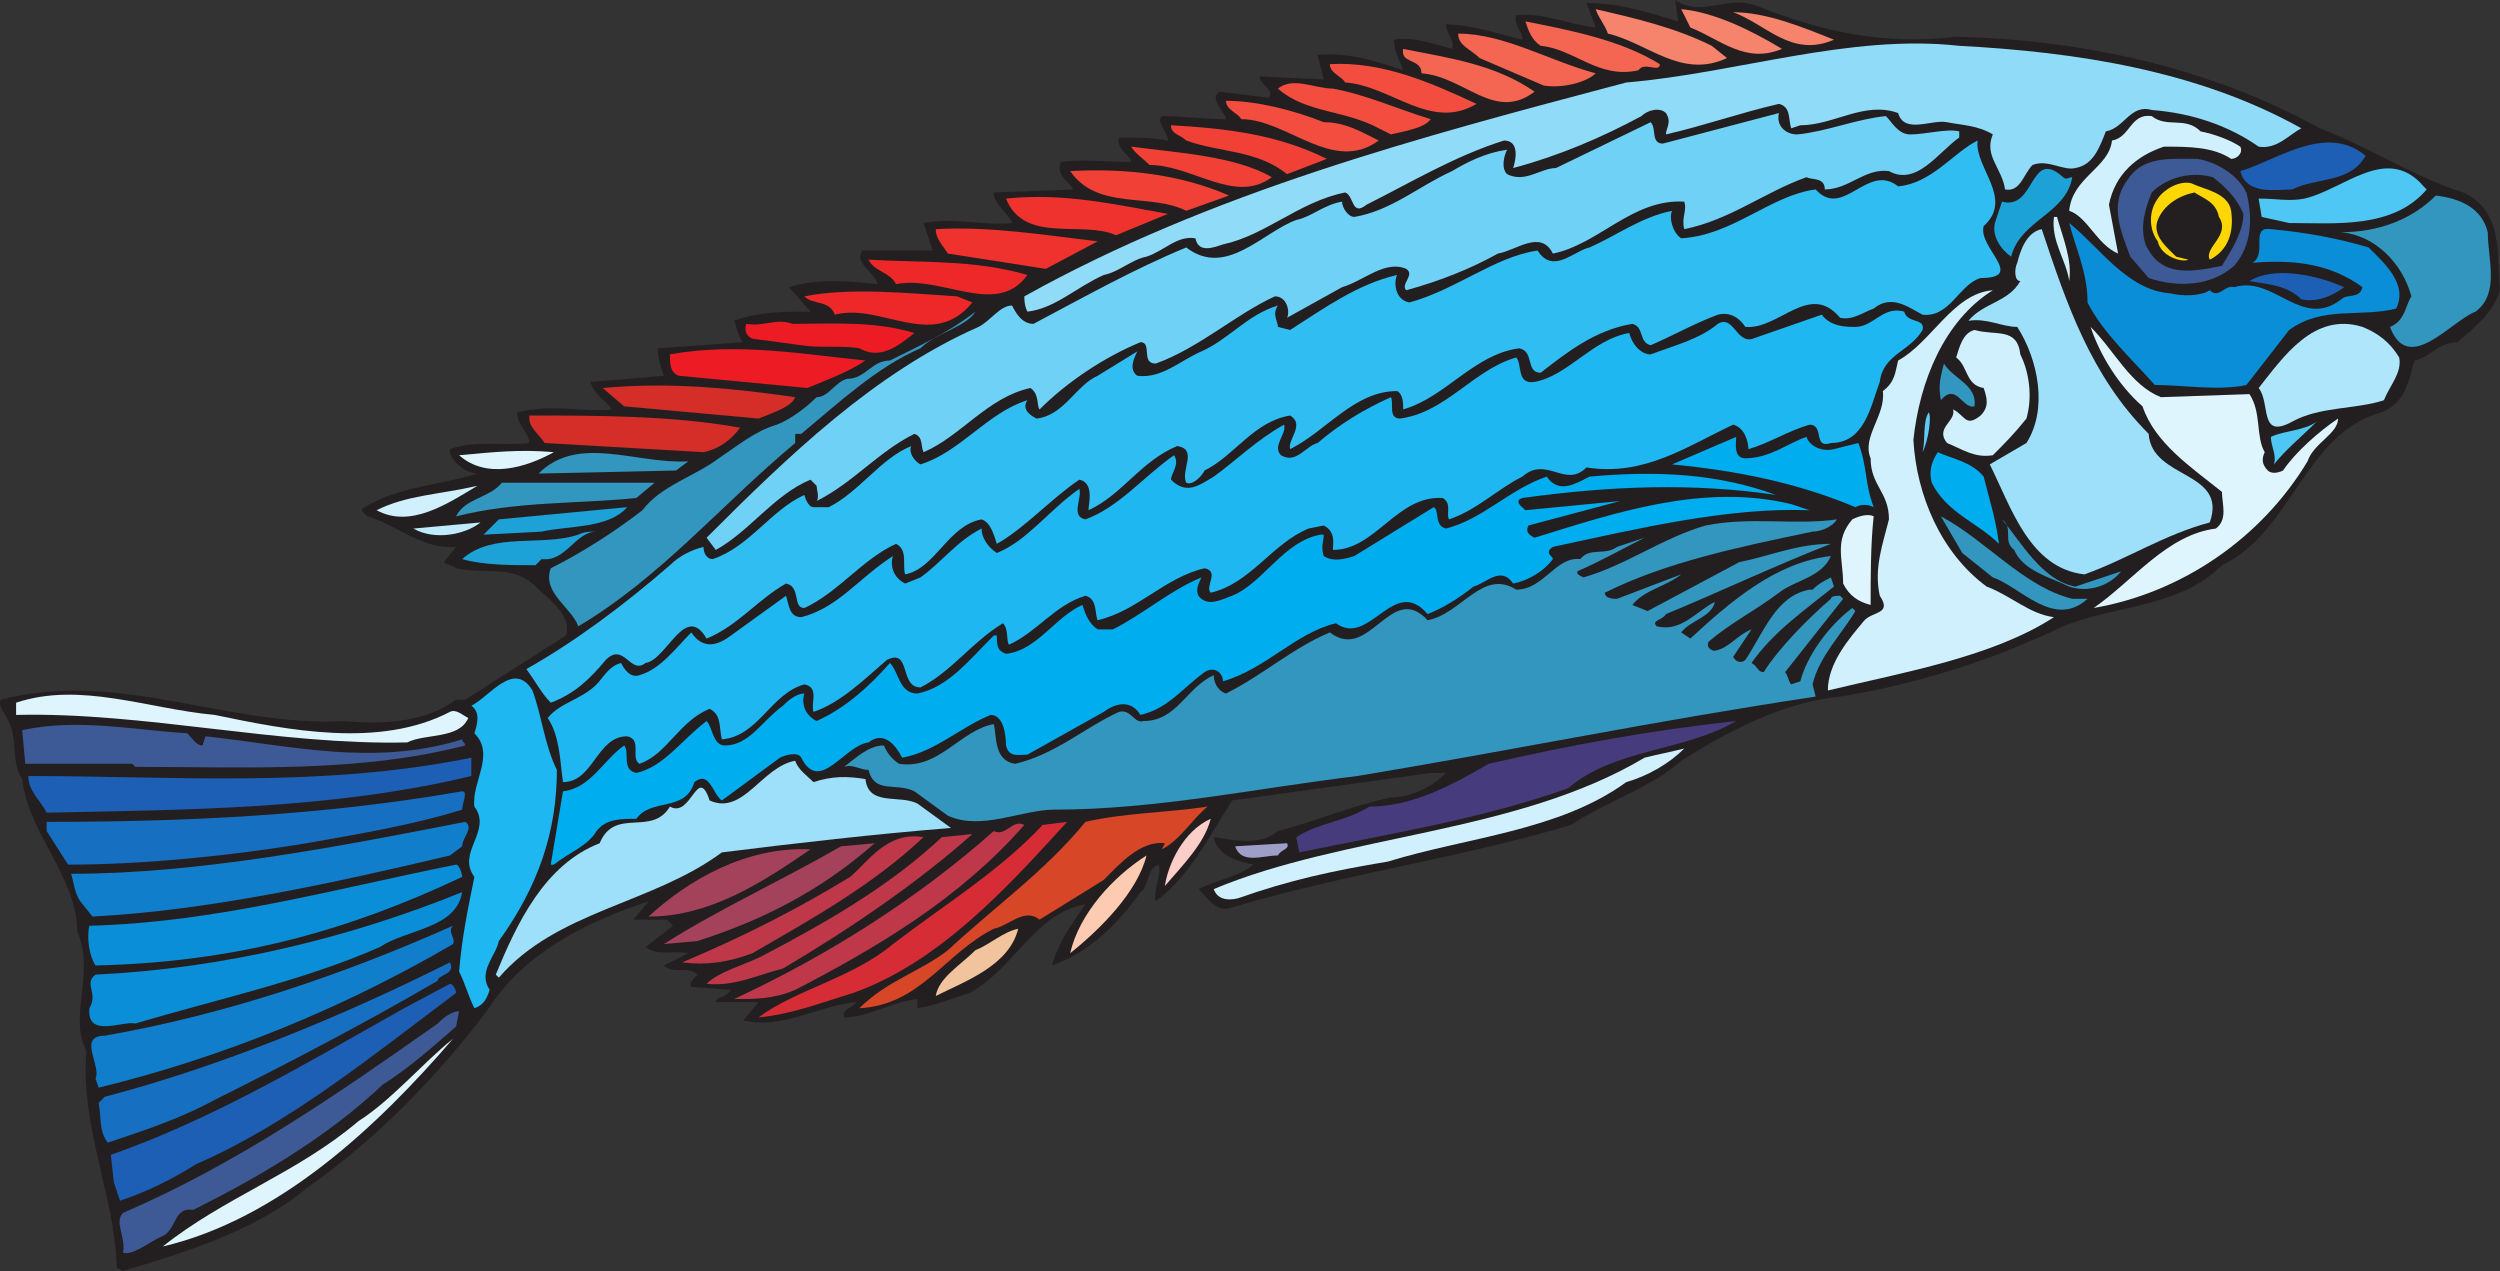
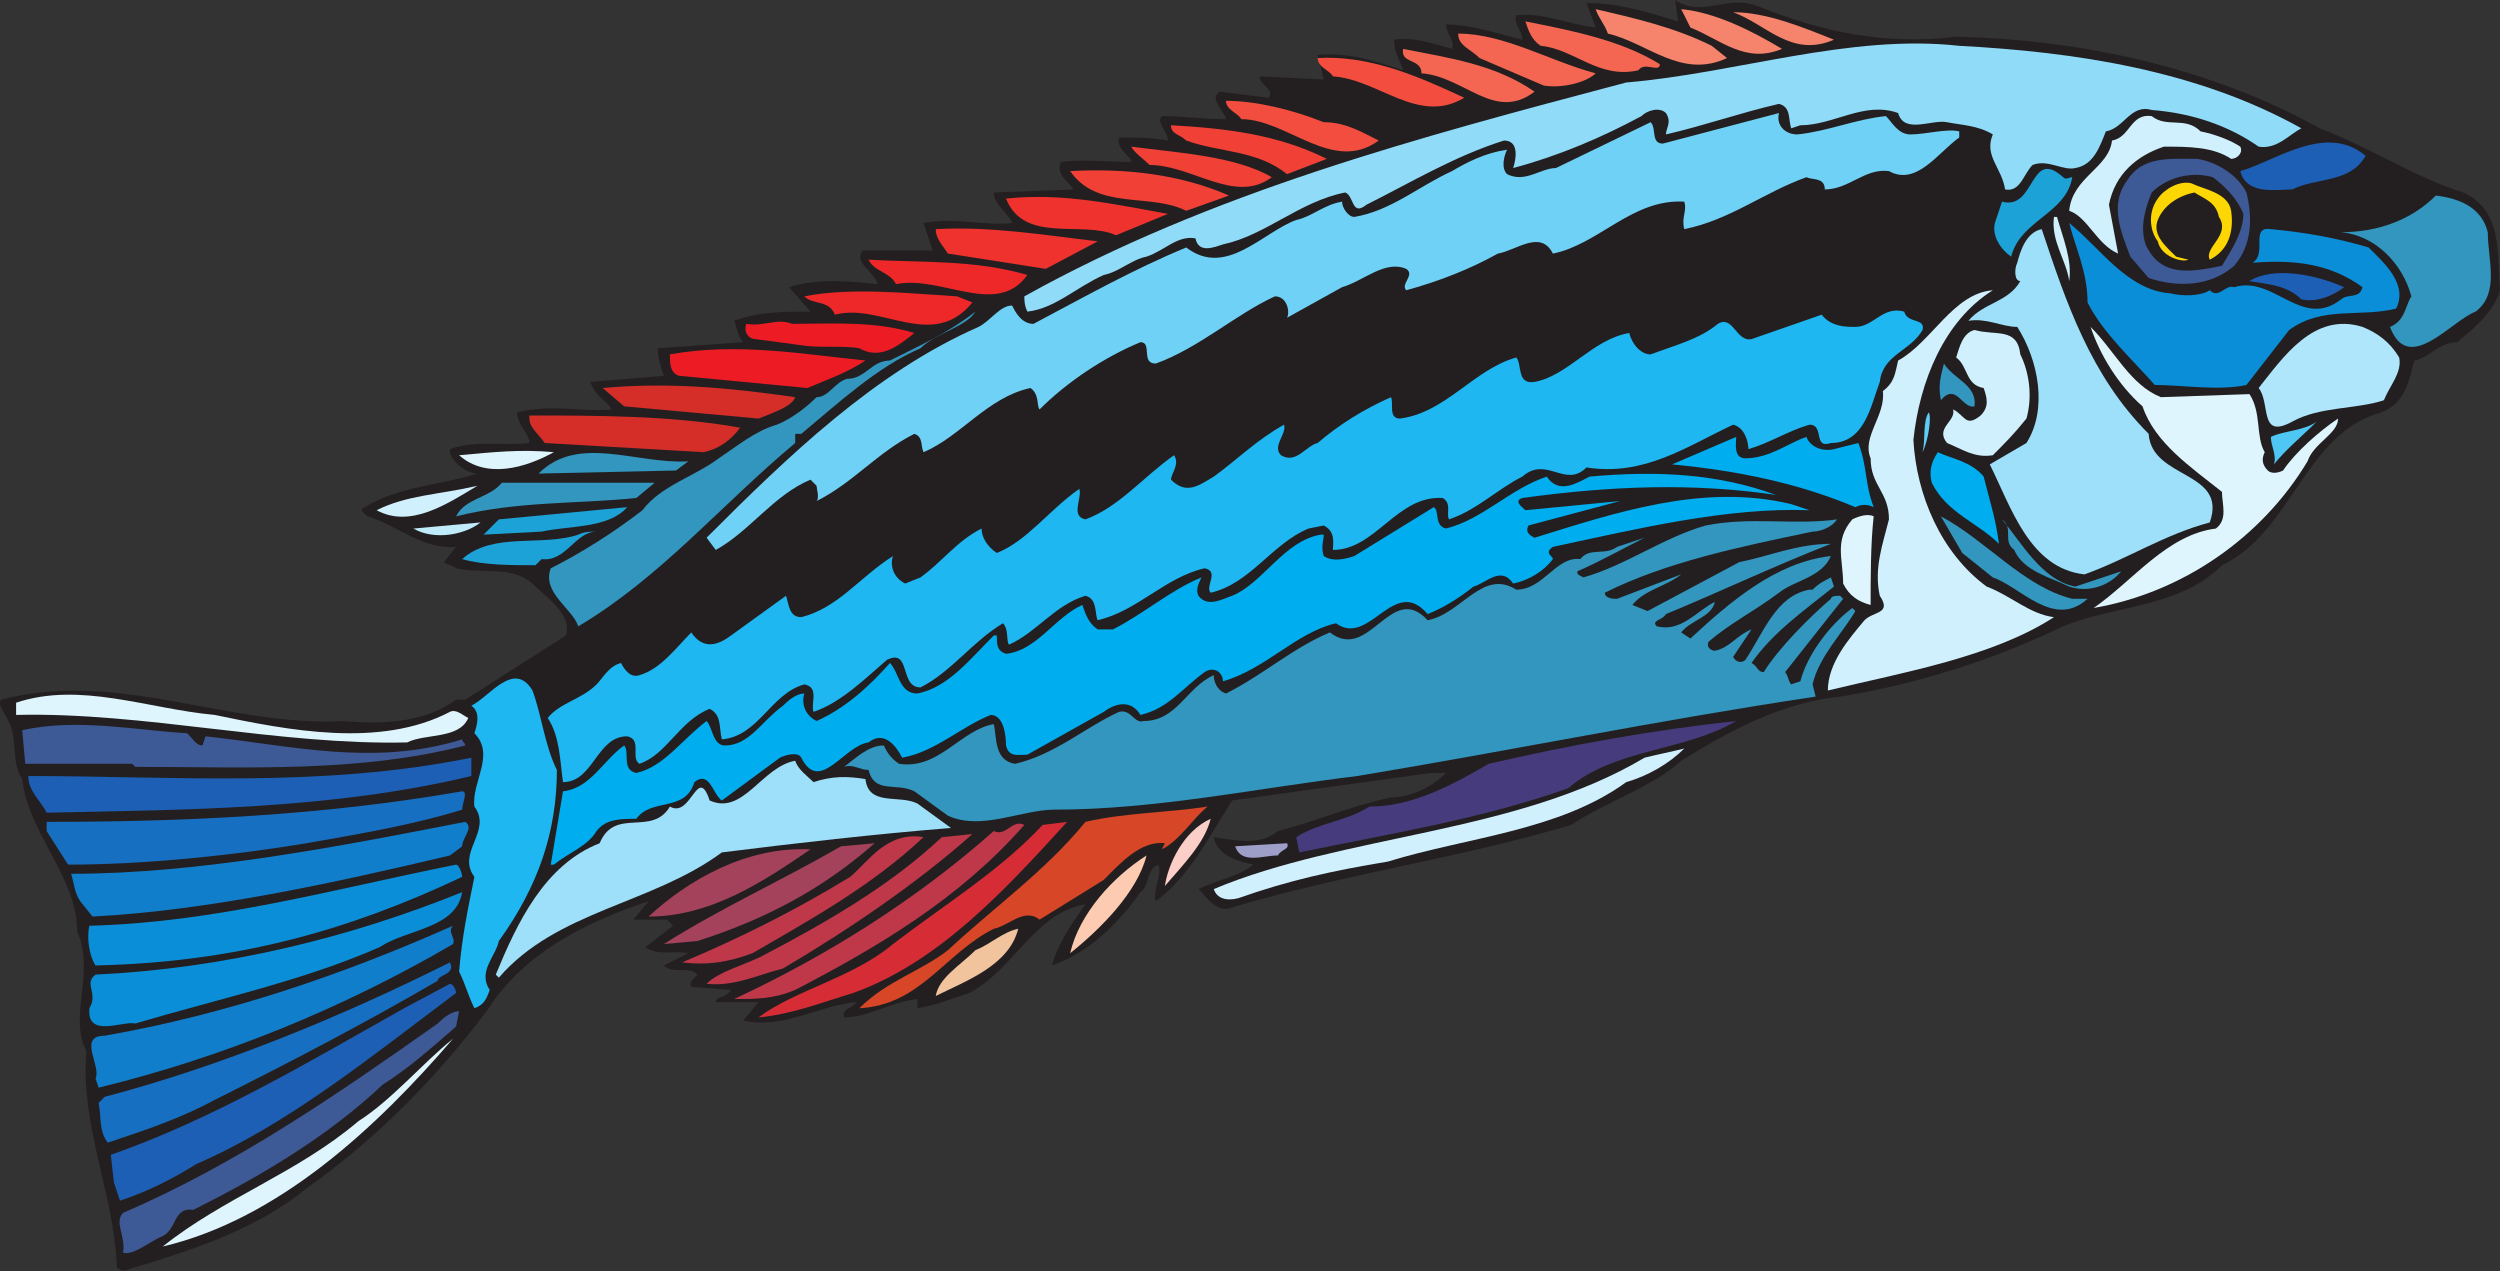
<svg xmlns="http://www.w3.org/2000/svg" width="613.704" height="312">
  <rect width="100%" height="100%" fill="#333333" stroke="none" />
  <path fill="#231f20" fill-rule="evenodd" d="M28.704 311.25c-.75-18.75-9-34.5-7.5-53.25-4.5-8.25 2.25-19.5-2.25-29.25 0-13.5-12-24-13.5-37.5-3-4.5-.75-9.75-3.75-15-.75-1.5-2.25-3-1.5-4.5 29.25-7.5 55.5 6.75 84 5.25 9 .75 19.5.75 27.75-5.25h2.25l24.75-15.75c1.5-5.25-4.5-9-8.25-12.75-5.25-4.5-12-2.25-18.75-3.75-.75-.75-2.25-.75-3-1.5l3-3.75c-8.25.75-14.25-5.25-21.75-7.5-.75-.75-2.25-1.5-.75-2.25 9-5.25 18-5.25 27.75-8.25-2.25 0-6-2.25-6.75-5.25v-.75c6-2.25 12.75-.75 19.5-1.5 0-2.25-3-4.5-3-7.5 9-2.25 15 0 23.25-.75-1.5-2.25-4.5-3.75-5.25-6.75l18-1.5c-.75-2.25-1.5-4.5-1.5-6.75l21-1.5c-1.5-1.5-1.5-3.75-2.25-5.25 6-2.25 12-2.25 18.75-2.25l-5.25-6c6.75-2.25 15-1.5 21.75-.75-.75-3-6-5.25-3.75-8.25h17.25l-2.25-6.75c7.5-1.5 15 .75 21.75 0-.75-2.25-4.5-4.5-4.5-7.5l19.5-.75c-.75-1.5-4.5-3.75-3-6.75 5.25-.75 11.25 0 17.25 0 0-1.5-3.75-3-3-6 3.75 0 8.25 0 12 .75 0-2.25-3-4.5-1.5-6 5.25 0 10.5.75 15.75.75 0-1.5-4.5-5.25-1.5-6.75l12 1.5c1.5-2.25-2.25-3-2.25-5.25l15.75.75-1.5-6c7.5-.75 14.25 1.5 21 3.75-.75-2.25-2.25-4.5-2.25-7.5 4.5-.75 9 .75 14.25 2.25.75-2.25-1.5-3.75-1.5-6 6 0 12.75 2.25 18.75 3.75 0-2.25-2.25-3.75-1.5-6 6.75-.75 12.75 2.25 19.5 3l-2.25-6c8.25 0 15 2.25 22.5 4.5l-.75-5.25c6.75 4.5 12.75-1.5 20.25 1.5 15 6 30.75 9.75 48.75 7.5 30.75.75 62.25 7.5 89.25 22.5 12 4.5 23.25 12 35.25 15.75 9.75 4.5 8.25 15 9 24-1.5 5.25-6 9-10.5 12.75-4.5 0-6.75 3.75-10.5 4.5-1.5 5.25-2.25 10.5-8.25 12.75-18.75 5.25-21.75 29.25-39 37.5-10.5 10.5-26.25 9.75-39 15-17.25 8.25-36 14.25-54.75 17.25-14.25 1.5-27 8.25-39 15.75-7.5 6.75-18 9.75-27 15.75-27.75 8.25-55.5 12-83.25 20.25-3.75 1.5-6-2.25-8.25-4.5 4.5-2.25 9.75-3 13.5-6-3.75-.75-9-2.25-9.75-6.75 5.25.75 11.25 2.25 15.75-1.5 9-2.25 17.25-6 27.75-8.25 4.5 0 9.75-2.25 13.5-6h-3.75l-48.75 6.75c-5.25 8.25-10.5 18.75-18.75 24.75-.75-3 1.5-6 .75-9-3 .75-2.25 5.25-4.5 6.75-5.25 7.5-12.75 15-21.75 18 1.5-5.25 4.5-9.75 8.25-15-12.75 2.25-17.25 15.75-28.5 21.75-4.5 1.5-8.25 3-12.75 3.75v-2.25c-6.75.75-12 4.5-18 4.5-.75-2.25 2.25-2.25 3-3.75-9 .75-18 6.75-27.75 4.5l3.75-4.5h-10.5c0-1.5 2.25-.75 3.75-3l-9.75-.75c-.75-.75.75-2.25 1.5-3-2.25-2.25-6 0-8.25-2.25l6-3c-3.75-.75-7.5.75-10.5-1.5l6.75-5.25-1.5-1.5h-8.25l3.75-4.5c-15.75 5.25-30.75 12.75-39.75 27-12 15.75-26.25 30.75-44.25 43.5-12.75 10.5-30 15.75-45 20.25l-1.5-.75" />
  <path fill="#3d5996" fill-rule="evenodd" d="M30.204 307.5c.75-3.75-2.25-7.5 0-9.75 27.75-12 51.75-28.5 77.25-46.5.75-.75 3-3 5.25-3l-.75 3.75c-6 5.25-12 10.5-18 14.25-13.5 12.75-30 22.5-46.5 30.75-5.25-.75-3.75 5.25-8.25 6.75-3 1.5-6.75 4.5-9 3.75" />
  <path fill="#def5fd" fill-rule="evenodd" d="M39.954 306c15-12 33-18 48-30.75 8.25-5.25 15.75-14.25 23.25-20.25-18.75 21.75-42.75 44.25-71.25 51" />
  <path fill="#1d5fb5" fill-rule="evenodd" d="m27.954 290.25-.75-6.75c25.5-9 48-22.5 72-36l11.25-6c.75 0 1.5 1.5 1.5 2.25-21 15.75-41.25 32.25-63.75 42-6 3.75-12 6.75-18.75 9l-1.5-4.5" />
  <path fill="#176fc1" fill-rule="evenodd" d="m24.204 270.75 1.5-1.5c28.5-7.5 57.75-19.5 84.75-33 1.5 3-3 3-3 4.5-18 10.5-36.75 20.25-54.75 29.25-8.25 4.5-17.25 7.5-26.25 10.5-2.25-3-1.5-6-2.25-9.75" />
  <path fill="#117ecc" fill-rule="evenodd" d="M23.454 264.75c1.5-3-4.5-10.5 2.25-10.5 30-5.25 58.5-15 85.5-27-1.5 1.5.75 3 0 4.5-27 15.75-56.25 27.75-87 35.25l-.75-2.25" />
  <path fill="#d52c36" fill-rule="evenodd" d="M186.204 249.75c9-6.75 23.25-9.75 33-18 12.75-9.75 26.25-18 36.75-29.25l6-.75c-15 16.5-31.5 34.5-52.5 42-7.5 2.25-15 5.25-23.25 6" />
  <path fill="#d74627" fill-rule="evenodd" d="M210.954 247.5c6.75-6.75 15-9 21.75-14.25 11.25-10.5 24-19.5 33.75-31.5 9.75-2.25 20.25-2.25 30-3.75-3.75 3-6.75 8.25-11.25 10.5l.75-1.5c-6-.75-11.25 5.25-15 9l-15.75 9.75c-3.75-3-7.5 1.5-11.25 2.25-12 6-18 18.75-33 19.5" />
  <path fill="#f1c49e" fill-rule="evenodd" d="M229.704 244.5c.75-4.5 6-7.5 9.75-11.25 3.75-1.5 6.75-4.5 10.5-5.25-2.25 9-12.75 12.75-20.25 16.5" />
  <path fill="#be384a" fill-rule="evenodd" d="M180.204 245.25c22.5-10.5 44.25-24 63.75-41.25 3 1.5 4.5-3 7.5-1.5-15.75 18-36 30-56.25 40.5-5.25 2.25-9.75 2.25-15 2.25" />
  <path fill="#1eb7f1" fill-rule="evenodd" d="M112.704 238.5c.75-9 2.25-15.75 3.75-23.25-4.5-6 4.5-11.25 0-17.25-.75-6 5.25-12.75 0-18 .75-2.25 1.5-5.25-.75-6.75 4.5-2.25 10.5-11.25 15-3.75 2.25 6 3 13.5 6 19.5 0 15-4.5 28.5-14.25 42-.75 3.75-5.25 7.5-2.25 12-.75 2.25-1.5 3.75-3.75 4.5-1.5-3-2.25-6-3.75-9" />
  <path fill="#be384a" fill-rule="evenodd" d="M173.454 241.5c3-3 9-4.5 13.5-6.75 15.75-8.25 31.5-17.25 44.25-29.25l7.5-.75c-13.5 12-30 23.25-46.5 33-6 1.5-12 4.5-18.75 3.75" />
  <path fill="#fccbb2" fill-rule="evenodd" d="M281.454 210c-2.25 9-11.25 18-18.75 24 2.25-9.75 10.5-18.75 18.75-24" />
  <path fill="#0b8ed8" fill-rule="evenodd" d="M21.954 247.5c2.25-3.75-1.5-6 1.5-8.25 31.5-1.5 62.25-9 90-20.25-1.5 9-13.5 9-20.25 13.5-18.75 8.25-39.75 12.75-60 18.75-3-.75-12 3.75-11.25-3.75" />
  <path fill="#be384a" fill-rule="evenodd" d="M167.454 236.25c14.25-6 27.75-12.75 41.25-21 4.5-3.75 9-11.25 18-9.75-12.75 12-27.75 20.25-42 28.5-6 2.25-11.25 3-17.25 2.25" />
  <path fill="#9ee0f9" fill-rule="evenodd" d="M121.704 239.25c5.25-12.75 12-27 25.5-32.25 3.75-9 12.75-1.5 17.25-9 5.25 3 6.75-10.5 9.75-1.5 8.25 3.75 12.75-8.25 21-9.75.75 2.25 3 3.75 4.5 5.25 4.5-1.5 8.25-1.5 12.75-.75.75 6.75 8.25 3.75 12.75 6l8.25 6c-18.75 1.5-38.25 3.75-56.25 6-17.25 12.75-40.5 14.25-54.75 30.75l-.75-.75" />
  <path fill="#cff0fc" fill-rule="evenodd" d="M297.954 218.25c32.25-13.5 74.25-13.5 105.75-32.25 3-.75 6.75-1.5 9.75-2.25-3.75 3.75-9 6.75-14.25 8.25-16.5 12-39 13.5-58.5 19.5-13.5 2.25-24 4.5-36.75 9-3 .75-5.25 0-6-2.25" />
  <path fill="#a4425c" fill-rule="evenodd" d="M162.954 231.75c14.25-9 29.25-15.75 43.5-24l8.25-.75c-12.75 11.25-27 18.75-43.5 24l-8.25.75" />
  <path fill="#fccec8" fill-rule="evenodd" d="M297.204 201c-1.5 6-6.75 11.25-11.25 16.5.75-5.25 4.5-13.5 11.25-16.5" />
  <path fill="#0b8ed8" fill-rule="evenodd" d="M23.454 237c-1.5-2.25-2.25-6.75-1.5-9.75 30.75-.75 60-9 90-15 .75 0 1.5 2.25 1.5 3-28.5 13.5-56.25 21-90 21.75" />
  <path fill="#a4425c" fill-rule="evenodd" d="M159.204 225c9.75-9 24-17.25 39.75-16.5-12 8.25-24.75 16.5-39.75 16.5" />
  <path fill="#9e9fc9" fill-rule="evenodd" d="m303.204 207.75 12.75-.75c.75 1.5-1.5 1.5-2.25 3-3.75 0-9 2.25-10.5-2.25" />
  <path fill="#463c7d" fill-rule="evenodd" d="M318.204 205.5c6-3.75 12-3.75 18-7.5 10.5 0 20.25-5.25 29.25-10.5 19.5-4.5 39.75-8.25 60.75-10.5-12.75 7.5-30 6.75-41.25 16.5-21 7.5-44.25 11.25-66 15.75l-.75-3.75" />
  <path fill="#117ecc" fill-rule="evenodd" d="M19.704 221.25c-1.5-2.25-1.5-4.5-2.25-6.75 31.5 0 66-6.75 96.75-12.75 2.25 1.5-.75 3.75-.75 6l-3 2.25c-28.5 6.75-59.25 13.5-87.75 15l-3-3.75" />
  <path fill="#00adef" fill-rule="evenodd" d="M138.204 194.25c6.75-.75 9.75-7.5 15-11.25 1.5 1.5-.75 6 3 6.75 6.75-1.5 11.25-8.25 17.25-12.75 1.5 1.5 1.5 6 4.5 6 6 0 9-6 14.25-9.75.75-.75 3-3 5.25-3-.75 2.25 0 5.25 3 6.75 6.75-3 12.75-8.25 18-14.25 2.25 2.25 2.25 7.5 6.75 7.5 7.5-1.5 12.75-8.25 18.75-14.25h.75c0 2.25 0 3.75 2.25 4.5 7.5-.75 12-9 18.75-12 .75 2.25 1.5 4.5 3.75 6h3.75c7.5-3.75 14.25-9.75 21.75-12.75-.75 1.5-1.5 3-.75 4.5 2.25 3 6 .75 8.25 0 7.5-3 12.75-13.5 21.75-15h.75c0 1.5-.75 3 0 5.25 2.25 1.5 5.25.75 7.5 0l19.5-12c1.5.75 0 4.5 3 5.25 9-2.25 15.75-9.75 24.75-12.75 3 4.5 7.5 1.5 10.5 0 16.5-1.5 31.5-.75 45.75 4.5-20.25-3-40.5-2.25-62.25.75-2.25.75 0 2.25.75 3l23.25-2.25-22.5 6c-.75 1.5 0 2.25 1.5 3 19.5-6 41.25-13.5 63-8.25l4.5 1.5c-20.25-.75-42 4.5-63 9-2.25 1.5 0 2.25 0 3-2.25 3-6 5.25-9.75 6-3-4.5-6.75 0-9.75.75-3.75 3-7.5 5.25-11.25 6.75-8.25-9.75-14.25 8.25-22.5 2.25-9.75 2.25-17.25 11.25-27.75 14.25 0-2.25-2.25-3.75-4.5-2.25-5.25 3.75-9 9-15.75 10.5-2.25-3.75-6-3-9-.75l-18.75 10.5c-2.25 0-4.5.75-5.25-2.25 0-3-.75-7.5-3.75-7.5-7.5 3-13.5 9-21.75 10.5-1.5-3-4.5-6.75-8.25-3.75-6 .75-12 12.75-16.5 3.75-.75-1.5-3.75-.75-5.25 0l-14.25 10.5c-2.25-1.5-3-7.5-6.75-4.5-2.25 7.5-10.5 3.75-14.25 9-3.75 0-7.5 0-9.75 3-2.25 3.75-6.75 5.25-10.5 8.25h-.75l3-18" />
  <path fill="#3296bf" fill-rule="evenodd" d="M224.454 194.25c-4.5-2.25-9.75.75-11.25-5.25-2.25 0-3.75-1.5-6-.75 3-2.25 6-5.25 9.75-5.25.75 1.5 1.5 3 3.75 4.5 9.75 1.5 15-8.25 23.25-9.75.75 3 0 9 5.25 9.75 9.75-2.25 17.25-9 25.5-12.75 3-.75 3.75 3 6 2.25 8.25 0 10.5-8.25 17.25-11.25 0 1.5.75 3.75 3 4.5 9-4.5 16.5-11.25 25.5-15 9.75 7.5 15-12.75 24-3 8.25-1.5 13.5-12.75 21.75-7.5 6.75 0 9.75-8.25 15.75-7.5 2.25-3 6-.75 9-3l6.75-2.25c-4.5 2.25-11.25 6-16.5 8.25 0 .75 0 .75 1.5 1.5 10.5-3 19.5-9.75 30-12.75 11.25-2.25 21.75 0 32.25-1.5-1.5 2.25-4.5 3-6 3-18 3.75-36 7.5-51 15 0 1.5 2.25 1.5 3 1.5l15.75-6c-3.75 3-9 3.75-12 7.5l3.75 1.5 22.5-12c7.5-1.5 14.25-4.5 22.5-4.5-13.5 5.25-27.75 12-40.5 17.25-.75 1.5-3.75 1.5-2.25 3 6 1.5 9.75-3.75 14.25-6-.75 3.75-6 4.5-8.25 7.5l2.25 1.5c9.75-9 21-18.75 34.5-20.25-2.25 5.25-9 6-12.75 9-6 4.5-12 7.5-17.25 12-.75 1.5.75 2.25 1.5 2.25 3.75-.75 5.25-3.75 9-5.25l-4.5 6.75c.75 1.5 2.25 1.5 3 .75 4.5-6.75 7.5-15.75 15.75-17.25h.75c1.5-1.5 3-2.25 4.5-3l.75 2.25c-7.5 6-15 11.25-20.25 18.75 1.5.75 1.5 2.25 3 2.25 3.75-6 11.25-13.5 16.5-18 0-.75 1.5-.75 2.25-.75l.75.75-14.25 18c.75.75.75 2.25 1.5 3l2.25-.75c1.5-6 6.75-13.5 12.75-18l.75.75c-3 5.25-9 11.25-10.5 18l.75 3c-39.75 6-72 12.75-112.5 19.5-24.75 3-49.5 8.25-74.25 8.25-8.25 0-18 5.25-26.25 1.5l-8.25-6" />
  <path fill="#176fc1" fill-rule="evenodd" d="M11.454 204v-2.25c33.75 0 67.5-1.5 102-7.5 1.5 0 0 3 0 4.5-12 3.75-25.5 6-38.25 8.25-18 3-39.75 5.25-58.5 5.25l-5.25-8.25" />
  <path fill="#cff0fc" fill-rule="evenodd" d="M448.704 169.5c0-6.75 5.25-12.75 9-17.25 2.25-2.25 6.75-1.5 3.75-6-1.5-6.75.75-12.75 2.25-18.75 0-6.75-4.5-8.25-4.5-15-2.25-5.25 3.75-10.5 3-16.5 3-2.25 3-4.5 3.75-7.5 8.25-4.5 13.5-16.5 23.25-17.25-12 7.5-18 22.5-19.5 36.75.75 13.5 6.75 27.75 18 36 6 2.25 10.5 6.75 16.5 7.5-15 9.75-36.75 13.5-55.5 18" />
  <path fill="#1eb7f1" fill-rule="evenodd" d="M138.204 192c-.75-5.25-.75-11.25-3.75-15.75 3-3.75 8.25-4.5 12-8.25 1.5-1.5 3-4.5 6-5.25.75 1.5 2.25 3.75 4.5 3 5.25-1.5 9-6.75 12.75-10.5 3 4.5 6.75 3 9.75.75l13.5-9.75c.75 2.25.75 5.25 3.75 5.25 9-2.25 14.25-9.75 22.5-15-.75 2.25 0 5.25 3 6.75l3.75-1.5c5.25-3.75 9-9 15-12 0 2.25 1.5 4.5 3.75 6 7.5-3 12.75-10.5 20.25-15.75.75 2.25-2.25 6.75 1.5 7.5 8.25-3 14.25-10.5 21.75-15.75 1.5 2.25-.75 4.5-.75 6 3.75 3.75 6.75 1.5 10.5-.75 5.25-3.75 10.5-9 17.25-12.75.75 2.25-3 5.25-.75 7.5 3.75 2.25 6-2.25 9-3 5.25-4.5 11.25-8.25 18-11.25.75 1.5-.75 5.25 2.25 5.25 11.25-1.5 18-12 28.5-15 1.5 1.5 0 6.75 4.5 6 8.25-1.5 14.25-10.5 23.25-12 .75 3 3 5.25 5.25 5.25 6-2.25 12-3.75 16.5-7.5 3.75-2.25 4.5 4.5 8.25 3.75l17.25-6c2.25 3 6 3 8.25 3 4.5 0 6.75-5.25 12-3.75.75 3 5.25 1.5 4.5 4.5-3 5.25-9.75 6-10.5 12.75-2.25 6-3.75 15-12 15-4.5 1.5-1.5-4.5-5.25-4.5-5.25 1.5-9.75 4.5-15 6 0-1.5-.75-5.25-3.75-6-11.25 5.25-21.75 12.75-36 10.5-5.25 5.25-9.75-3-15.75 2.25-6 3-11.25 8.25-18 10.5-.75-1.5.75-3.75-1.5-5.25-11.25-.75-16.5 12.75-27 12.75 0-1.5.75-4.5-2.25-6l-3.75.75c-9 3.75-14.25 13.5-24 15.75-1.5-1.5 2.25-5.25-1.5-6-9.75 2.25-16.5 10.5-26.25 12.75-.75-1.5 0-5.25-3-6-7.5 2.25-12 9-18.75 12-.75-.75 0-3.75-1.5-5.25-7.5 4.5-12.75 12-20.25 15.75-5.25 0-2.25-9.75-8.25-6.75-5.25 4.5-11.25 10.5-18 12.75-.75-2.25 1.5-6-2.25-6.75-8.25 2.25-11.25 12.75-20.25 13.5-.75-3 0-6-3-7.5-7.5 3-10.5 11.25-17.25 13.5-2.25-1.5.75-6-3-6.75-7.5 0-8.25 11.25-15.75 11.25" />
  <path fill="#1d5fb5" fill-rule="evenodd" d="M11.454 199.5c-1.5-3-4.5-5.25-4.5-9 35.25 0 72 3 108.75-4.5v4.5c-34.5 8.25-69.75 8.25-104.25 9" />
  <path fill="#3d5996" fill-rule="evenodd" d="m6.204 187.5-.75-8.25c13.5-3 27.75 0 40.5.75 1.5 1.5 2.25 3 3.75 3l.75-2.25c21 2.25 41.25 7.5 63 .75 0 .75.75.75.75 1.5-26.25 6.75-53.25 5.25-81 5.25l-.75-.75H6.204" />
  <path fill="#def5fd" fill-rule="evenodd" d="M3.954 175.5v-3c15.75-5.25 32.25 1.5 48.75 3 18 3.75 40.5 8.25 57.75-.75 1.5-.75 3 .75 4.5 1.5-2.25 5.25-10.5 3.75-15 6-31.5.75-64.5-7.5-96-6.75m510-26.25c9.75-6.75 18-18 30-19.5 3-2.25 1.5-6 1.5-9-7.5-6-16.5-12-19.5-21-6-5.25-10.5-12.75-12.75-19.5 6 6 9.75 14.25 17.25 17.25l21.75-.75c3 4.5 1.5 10.5 3.75 14.25-.75 1.5-.75 3 .75 4.5.75.75 2.25.75 3.75 0 3-4.5 9-9.75 13.5-12.75 0 3.75-6 6-7.5 10.5-11.25 18.75-30.75 32.25-52.5 36" />
  <path fill="#3296bf" fill-rule="evenodd" d="m481.704 135.75-5.25-9c11.25 6 20.25 17.25 32.25 20.25h3.75c-8.25 7.5-16.5-3-23.25-5.25l-7.5-6" />
  <path fill="#3296bf" fill-rule="evenodd" d="M494.454 135c-3-2.25 0-5.25-3-7.5 4.5 5.25 9.75 15 18 16.5l11.25-3.75c-3 3.75-8.25 5.25-12.75 3.75-4.5-2.25-11.25-3.75-13.5-9" />
  <path fill="#def5fd" fill-rule="evenodd" d="M452.454 143.25c0-6-2.25-10.5 2.25-15.75 1.5-.75 3.75-1.5 5.25-.75-.75 6.75-.75 15-.75 21.75-3-.75-5.25-2.25-6.75-5.25" />
-   <path fill="#30bdf2" fill-rule="evenodd" d="M129.204 164.25c12-6.75 24-15.75 35.25-25.5 2.25-2.25 5.25-3.75 8.25-4.5 0 1.5.75 3 2.25 3 9-3 14.25-12 22.5-15.75 0 0 .75 3 2.25 3h3.75c7.5-3.75 12.75-12 20.25-15-.75 1.5.75 3.75 2.25 4.5 9.75-3 16.5-12.75 26.25-15.75-1.5 2.25.75 3.75 2.25 4.5 6.75-.75 9.75-8.25 15-10.5l9.75-6c-.75 1.5-2.25 4.5 0 6 6 .75 10.5-3.75 15.75-6 6.75-3 11.25-9 18.75-11.25-1.5 2.25 0 3.75 0 5.25l3 .75c8.25-5.25 16.5-11.25 26.25-13.5-.75 1.5-.75 6 3 6.75 11.25-3 21-11.25 31.5-12.75 3.75 6 9 0 12.75-.75 6.75-3 12.75-7.5 20.25-9-.75 1.5 0 5.25 2.25 6.75 12.75-.75 21.75-10.5 33-12 6.75 7.5 12.75-6.75 20.25-.75 8.25-.75 13.5-8.25 19.5-11.25-.75 6.75 9 14.25 1.5 21-1.5 5.25 10.5 12.75-.75 12.75-5.25 1.5-7.5 9.75-14.25 9-3-1.5-7.5-5.25-12-1.5-2.25.75-5.25 3-8.25 2.25-7.5-9-15 3-23.25 2.25-1.5-2.25-3.75-3.75-6.75-3-6 2.25-11.25 5.25-16.5 7.5-3-.75-1.5-4.5-4.5-5.25-9 1.5-15.75 6.75-22.5 12-3.75 0-1.5-5.25-5.25-6-11.25 1.5-18 12-28.5 15 0-1.5 0-3.75-1.5-4.5-10.5 0-17.25 9.75-26.25 14.25-.75-2.25 3.75-6 0-8.25-9 1.5-13.5 9.75-21 13.5-.75 1.5-3 3.75-4.5 3-1.5-3 3-8.25-2.25-9-9 3.75-13.5 12-21.75 15.75 0-1.5 1.5-6.75-2.25-7.5-6.75 4.5-13.5 12-20.25 15.75-.75-2.25-1.5-5.25-3.75-6-8.25 1.5-11.25 12-18.75 13.5-.75-2.25.75-6-2.25-7.5-8.25 3.75-14.25 12-22.5 15.75-3 0-.75-5.25-4.5-6-6.75 3.75-12 10.5-19.5 13.5-5.25-9-9.75 5.25-15 6-3.75 3-5.25-5.25-9.75-.75-3.75 4.5-7.5 8.25-13.5 10.5-2.25-2.25-3.75-5.25-6-8.25" />
  <path fill="#9ee0f9" fill-rule="evenodd" d="m488.454 114 9-5.25c5.25-8.25 3-20.25-2.25-28.5-3.75 0-7.5-2.25-12-1.5 3.75-4.5 9.75-4.5 12.75-9.75-1.5 0-1.5-3-.75-4.5.75-3 2.25-7.5 6-8.25 6 18 12 36 26.25 50.25.75 11.25 19.5 9 15 21.75-11.25 3-20.25 9-30.75 12.75-13.5-1.5-18-16.5-23.25-27" />
  <path fill="#00adef" fill-rule="evenodd" d="M474.204 118.5c-.75-3 0-5.25 1.5-7.5 3 1.5 8.25 2.25 11.25 6 1.5 6 3 10.5 3.75 16.5-5.25-5.25-12.75-7.5-16.5-15" />
  <path fill="#3296bf" fill-rule="evenodd" d="M135.204 139.5c7.5-3.75 15.75-9 22.5-14.25 4.5-6 12.75-8.25 18.75-12.75 4.5-3 9-6.75 14.25-8.25 3.75-1.5 7.5-4.5 9.75-6.75 3 0 4.5-3.75 7.5-4.5 4.5 0 6-4.5 10.5-4.5 7.5-3.75 14.25-6.75 21-12-2.25 3.75-9.75 5.25-13.5 9-10.5 4.5-20.25 13.5-29.25 21h-1.5v2.25c-18 15-33 33-53.25 45-1.5-4.5-9-8.25-6.75-14.25" />
  <path fill="#00adef" fill-rule="evenodd" d="M455.454 124.5c-14.25-6-29.25-9-45-10.5l15.75-6.75c0 1.5-.75 5.25 2.25 5.25 6 0 10.5-3.75 15-5.25.75 2.25 3.75 3.75 6.75 3l6-1.5c2.25 6 1.5 9.75 3.75 15.75-1.5-.75-3-.75-4.5 0" />
  <path fill="#4fc7f4" fill-rule="evenodd" d="M558.204 114c.75-2.25-.75-4.5-.75-6.75 3-1.5 8.25-1.5 11.25-3.75-3.75 3.75-7.5 6.75-10.5 10.5" />
  <path fill="#1da2d7" fill-rule="evenodd" d="M113.454 137.25c7.5-6.75 19.5-3 28.5-6 1.5-.75 3-.75 4.5-.75-5.25 0-7.5 7.5-13.5 6.75l-1.5 1.5c-6 0-12.75 0-18-1.5" />
  <path fill="#cff0fc" fill-rule="evenodd" d="M477.954 108.75c-3-3.75 2.25-5.25 1.5-8.25 3 1.5 3 4.5 6.75 1.5 2.25-2.25 1.5-4.5.75-6.75-4.5-.75-3.75-5.25-6.75-7.5.75-2.25 1.5-6 4.5-6.75 5.25 1.5 10.5-.75 11.25 6 2.25 4.5 3 10.5 1.5 15.75-3 3.75-5.25 6-8.25 9-4.5.75-7.5-1.5-11.25-3" />
  <path fill="#70d1f6" fill-rule="evenodd" d="M173.454 132c20.25-20.25 41.25-40.5 66.75-51.75 3-1.5 5.25-5.25 8.25-5.25.75 1.5 2.25 4.5 5.25 4.5 12.75-6.75 24.75-13.5 37.5-18.75 9.75 7.5 18.75-3.75 27-6.75 3.75-.75 6.75-3.75 11.25-4.5 0 1.5 1.5 3.75 3 3.75 9-1.5 15.75-7.5 24-11.25 3.75-2.25 8.25-4.5 13.5-5.25-.75 1.5-1.5 4.5 0 6 4.5 2.25 8.25-1.5 12-1.5L405.204 30c1.5 1.5 0 5.25 3 5.25l28.5-7.5c-.75 3 1.5 5.25 4.5 5.25 7.5-.75 14.25-3.75 21.75-4.5 1.5 1.5 3 4.5 6 4.5 3.75 0 9-1.5 12-.75v1.5c-5.25 3.75-10.5 12-17.25 8.25-6-.75-9.75 4.5-15.75 4.5 0-3-3-2.25-4.5-3-10.5 3.75-18.75 10.5-30 12.75-.75-3 .75-4.5 0-6.75-12.75-.75-21 10.5-32.25 12.75-3-6-9-.75-13.5 0-6.75 3.75-14.25 6.75-22.5 9-1.5-1.5 2.25-3.75 0-5.25-5.25-2.25-10.5 3-15.75 4.5l-13.5 7.5c.75-1.5 0-5.25-3-5.25-9.75 4.5-18.75 12.75-29.25 16.5-3.75 0-.75-5.25-3.75-5.25-9 3.75-18 9.75-24.75 16.5-.75-.75 0-3.75-2.25-5.25-10.5 2.25-17.25 12-26.25 15.75-.75-1.5 0-3.75-2.25-4.5-9 4.5-15 12-24 16.5.75-.75 0-3 0-3.75l-1.5-1.5c-9 3.75-15 12.75-23.25 17.25l-2.25-3" />
  <path fill="#b0e6fb" fill-rule="evenodd" d="M554.454 95.25c6-7.5 13.5-18.75 25.5-15 3.75 1.5 6.75 3.75 9 7.5.75 3.75-2.25 6.75-3.75 10.5-6.75 2.25-15.75 1.5-22.5 5.25-8.25 4.5-5.25-4.5-8.25-8.25" />
  <path fill="#5eccf5" fill-rule="evenodd" d="M473.454 101.25c.75.75 0 6.75-1.5 9.75.75-3 0-7.5 1.5-9.75" />
  <path fill="#1da2d7" fill-rule="evenodd" d="m122.454 127.5 31.5-3c-4.5 5.25-14.25 4.5-21 6l-14.25.75 3.75-3.75" />
  <path fill="#bfebfb" fill-rule="evenodd" d="m101.454 129.75 16.5-1.5c-3.75 3-11.25 4.5-16.5 1.5" />
  <path fill="#0b8ed8" fill-rule="evenodd" d="M528.954 94.5c-5.25-6-12.75-12.75-16.5-20.25 0-7.5-3-13.5-4.5-19.5 7.5 6 14.25 16.5 24.75 17.25 3 .75 7.5.75 9.75-.75 2.25 2.25 3.75-1.5 6-.75 9.75-3 16.5 10.5 26.25 3 1.5-1.5 4.5 0 5.25-3-8.25-6-17.25-6.75-27-6 3.75-2.25-.75-9 4.5-8.25 8.25.75 16.5 2.25 24 4.5 3.75 3.75 9.75 9 6.75 15-9 2.25-18-.75-26.25 5.25l-10.5 13.5c-6.75 1.5-15.75 0-22.5 0" />
  <path fill="#3296bf" fill-rule="evenodd" d="M476.454 98.25c-.75-3.75 0-6 .75-9 2.25 3.75 8.25 5.25 7.5 10.5-3 .75-4.5-6-8.25-1.5m-364.5 28.5c2.25-4.5 8.25-4.5 11.25-8.25h37.5l-4.5 3.75c-15 1.5-29.25.75-44.25 4.5" />
  <path fill="#cff0fc" fill-rule="evenodd" d="M92.454 125.25c7.5-3.75 15-3.75 24.75-6-7.5 4.5-16.5 10.5-24.75 6" />
  <path fill="#3296bf" fill-rule="evenodd" d="M586.704 80.25c3.75-1.5 3.75-5.25 5.25-7.5-2.25-8.25-9-15-17.25-15.75 9 0 17.25-3 23.25-9 6 .75 11.25 3 12.75 9 0 6.75 3 15-3 19.5-6 2.25-16.5 15.75-21 3.75m-454.5 36c9.75-9.75 24-2.25 36.75-3l-3 2.25-33.75.75" />
  <path fill="#def5fd" fill-rule="evenodd" d="M112.704 111.75c8.25-.75 15-1.5 23.25-.75-6.75 3.75-16.5 6.75-23.25.75" />
  <path fill="#d52e29" fill-rule="evenodd" d="M133.704 108.75c-1.5-2.25-3.75-3.75-3.75-6V102c16.5 0 35.25 0 51.75 3-2.25 3-5.25 5.25-9 6l-39-2.25" />
  <path fill="#1d5fb5" fill-rule="evenodd" d="M552.204 69c6-3.75 16.5-1.5 23.25 1.5-3 2.25-6.75 3.75-10.5 3-3.75-3.75-9-3.75-12.75-4.5" />
  <path fill="#d52e29" fill-rule="evenodd" d="M147.954 95.25c16.5-1.5 31.5 0 47.25 2.25-.75 2.25-5.25 3.75-9 5.25l-33-3-5.25-4.5" />
  <path fill="#3d5996" fill-rule="evenodd" d="M522.954 63c-2.25-6-5.25-12.75-.75-18.75 3.75-6 10.5-5.25 17.25-5.25 4.5.75 9.75 3.75 12 8.25 1.5 6 1.5 12.75-3 18-6 5.25-14.25 5.25-21 3l-4.5-5.25" />
  <path fill="#ed1c24" fill-rule="evenodd" d="M166.704 92.25c-2.25-.75-2.25-3-2.25-5.25 16.5-3 33 0 48 1.5-4.5 3-9 4.5-14.25 6.75l-31.5-3" />
  <path fill="#231f20" fill-rule="evenodd" d="M526.704 60c-1.5-4.5 0-9 1.5-12.75 3.75-3.75 9.75-5.25 15-3.75 3 2.25 6 5.25 7.5 9 0 4.5-3 9-5.25 12.75-7.5 1.5-15 3-18.75-5.25" />
  <path fill="#cff0fc" fill-rule="evenodd" d="M504.204 53.25h.75c1.5 5.25 3.75 10.5 3 15.75-.75-5.25-4.5-9.75-3.75-15.75" />
  <path fill="#fdd704" fill-rule="evenodd" d="M544.704 53.25c-.75-3.75-3.75-4.5-6-6-3.75.75-7.5 3-9 6.75s2.25 6.75 4.5 9l3 .75c-1.5.75-6.75-.75-7.5-4.5-2.25-3-2.25-7.5 0-10.5 1.5-2.25 5.25-4.5 8.25-3.75 3 1.5 9 2.25 9.75 6.75.75 5.25-.75 9.75-5.25 12-1.5-3 5.25-6 2.25-10.5" />
  <path fill="#ed1c24" fill-rule="evenodd" d="M185.454 83.25c-1.5 0-3-1.5-2.25-3.75 4.5.75 7.5-1.5 11.25 0 9.75 0 20.25-.75 30 2.25-3.75 3-8.25 6.75-13.5 3.75-3.75-.75-9.75 0-14.25-.75l-11.25-1.5" />
  <path fill="#cff0fc" fill-rule="evenodd" d="M507.954 51.75c.75-8.25 9.75-10.5 10.5-17.25 4.5-.75 4.5-6.75 9.75-6 3.75 3 8.25 0 12 3.75 3.75.75 7.5 2.25 9.75 3.75.75 1.5-.75 3-2.25 3-4.5-3-10.5-3-16.5-3-6.75 2.25-12 6.75-13.5 14.25l2.25 12c-5.25-2.25-7.5-9-12-10.5" />
  <path fill="#1da2d7" fill-rule="evenodd" d="m489.954 54 1.5-4.5c8.25 2.25 6.75-13.5 15-6 .75.75 1.5 0 2.25 0-1.5 9-12.75 10.5-15 19.5-2.25-1.5-5.25-5.25-3.75-9" />
-   <path fill="#4fc7f4" fill-rule="evenodd" d="m555.204 53.25-.75-4.5c4.5 0 7.5.75 11.25 0 9.75-2.25 20.25-13.5 29.25-3l.75.75c-8.25 9.75-22.5 8.25-33.75 8.25l-6.75-1.5" />
  <path fill="#ee2728" fill-rule="evenodd" d="M204.954 77.25c-1.5-3.75-5.25-2.25-7.5-4.5 11.25-2.25 25.5-.75 37.5 0l3.75 1.5c-9.75 12-22.5 0-33.75 3" />
  <path fill="#8fdbf8" fill-rule="evenodd" d="M251.454 72.75c45.75-25.5 96.75-39 147.75-52.5 27-2.25 54.75-12 81.75-9 28.5 1.5 58.5 6 84 20.25-3 1.5-6 5.25-10.5 4.5-7.5-5.25-16.5-8.25-26.25-9-5.25-1.5-6.75 4.5-11.25 5.25-1.5 3.75-3 8.25-7.5 9-3 .75-6.75-2.25-10.5-.75-2.25 2.25-3 6.75-6.75 6-.75-5.25-5.25-8.25-3-13.5-3.75-2.25-7.5-2.25-11.25-3s-10.5 3-12-2.25c-8.25-3-15.75 3-24 3l-2.25.75c-.75-2.25 0-5.25-3-6-9.75 2.25-18 5.25-27.75 7.5 0-1.5 1.5-3 0-5.25-1.5-1.5-4.5-.75-6 .75-9.75 5.25-20.25 9.75-31.5 12.75.75-2.25 1.5-6.75-2.25-6.75-12 3.75-23.25 10.5-33.75 15.75-3.75 3-3-2.25-5.25-3-11.25 2.25-19.5 10.5-30 12.75-2.25.75-6 2.25-6.75-1.5-4.5-.75-7.5 3-12 4.5-3.75.75-6.75 3.75-10.5 4.5-6.75 3-12 8.25-18.75 9-.75-1.5-.75-3-.75-3.75" />
  <path fill="#ee2728" fill-rule="evenodd" d="M213.204 63.75c13.5.75 26.25 0 39 3.75-7.5 10.5-21 0-32.25 2.25-1.5-3-5.25-3-6.75-6" />
  <path fill="#1d5fb5" fill-rule="evenodd" d="M549.954 42c8.25-2.25 21-12 30.75-3.75-3.75 6.75-12 5.25-18 8.25-3.75 0-11.25 1.5-12.75-4.5" />
  <path fill="#ef322e" fill-rule="evenodd" d="M232.704 62.25c-1.5-2.25-3-3.75-3-6 13.5-.75 27 1.5 39.75 3L256.704 66l-24-3.75m14.25-13.5c14.25-1.5 27 1.5 39.75 3.75l-12.75 5.25c-8.25-3.75-22.5 2.25-27-9" />
  <path fill="#f14036" fill-rule="evenodd" d="M262.704 42c13.5-.75 27 .75 39 6l-10.5 3.75c-9-4.5-21.75 0-28.5-9.75m19.5-1.5c-1.5-1.5-3.75-3-4.5-4.5 11.25 1.5 25.5 2.25 34.5 7.5-9 6.75-19.5-3-30-3m9-6c-1.5-1.5-3.75-1.5-3.75-3.75 13.5.75 26.25 2.25 38.25 8.25l-9.75 3.75c-7.5-6-16.5-5.25-24.75-8.25" />
-   <path fill="#f24d3e" fill-rule="evenodd" d="M304.704 29.25c-.75-1.5-3.75-2.25-3.75-4.5 7.5 0 16.5 2.25 24 5.25 5.25 0 9 2.25 13.5 4.5-11.25 8.25-22.5-5.25-33.75-5.25m33.75 2.25c-8.25-4.5-18-3.75-24.75-9.75 3.75-3 9 0 13.5 0 8.25 1.5 16.5 5.25 24 7.5-1.5 2.25-6.75 3-9.75 3.75l-3-1.5m-8.25-11.25c-.75-1.5-3.75-2.25-3.75-4.5 12.75-.75 24.75 4.5 36 9.75-11.25 6.75-21-4.5-32.25-5.25" />
+   <path fill="#f24d3e" fill-rule="evenodd" d="M304.704 29.25c-.75-1.5-3.75-2.25-3.75-4.5 7.5 0 16.5 2.25 24 5.25 5.25 0 9 2.25 13.5 4.5-11.25 8.25-22.5-5.25-33.75-5.25m33.75 2.25l-3-1.5m-8.25-11.25c-.75-1.5-3.75-2.25-3.75-4.5 12.75-.75 24.75 4.5 36 9.75-11.25 6.75-21-4.5-32.25-5.25" />
  <path fill="#f46651" fill-rule="evenodd" d="M348.954 18c0-3.75-5.25-2.25-4.5-6 11.25 2.25 22.5 3.75 32.25 10.5-9.75 7.5-17.25-3.75-27.75-4.5m14.25-3.75c-2.25-2.25-5.25-3-5.25-6 11.25 0 22.5 6.75 33.75 9.75-2.25 2.25-8.25 3.75-12.75 3l-15.75-6.75m15-3c-2.25-1.5-3-3.75-3.75-6 11.25 2.25 23.25 4.5 33 10.5 0 2.25-3.75-.75-5.25 1.5-9.75 2.25-15.75-5.25-24-6" />
  <path fill="#f6836c" fill-rule="evenodd" d="M394.704 8.25c-.75-2.25-2.25-3.75-3-6 9.75 2.25 19.5 4.5 28.5 9l3.75 3c-11.25 5.25-19.5-3.75-29.25-6m20.25-1.5-2.25-4.5c8.25.75 17.25 5.25 24.75 9.75-9 3.75-15-2.25-22.5-5.25m10.5-3.75c8.25 0 17.25 3.75 24.75 6.75-10.5 4.5-16.5-3.75-24.75-6.75" />
</svg>